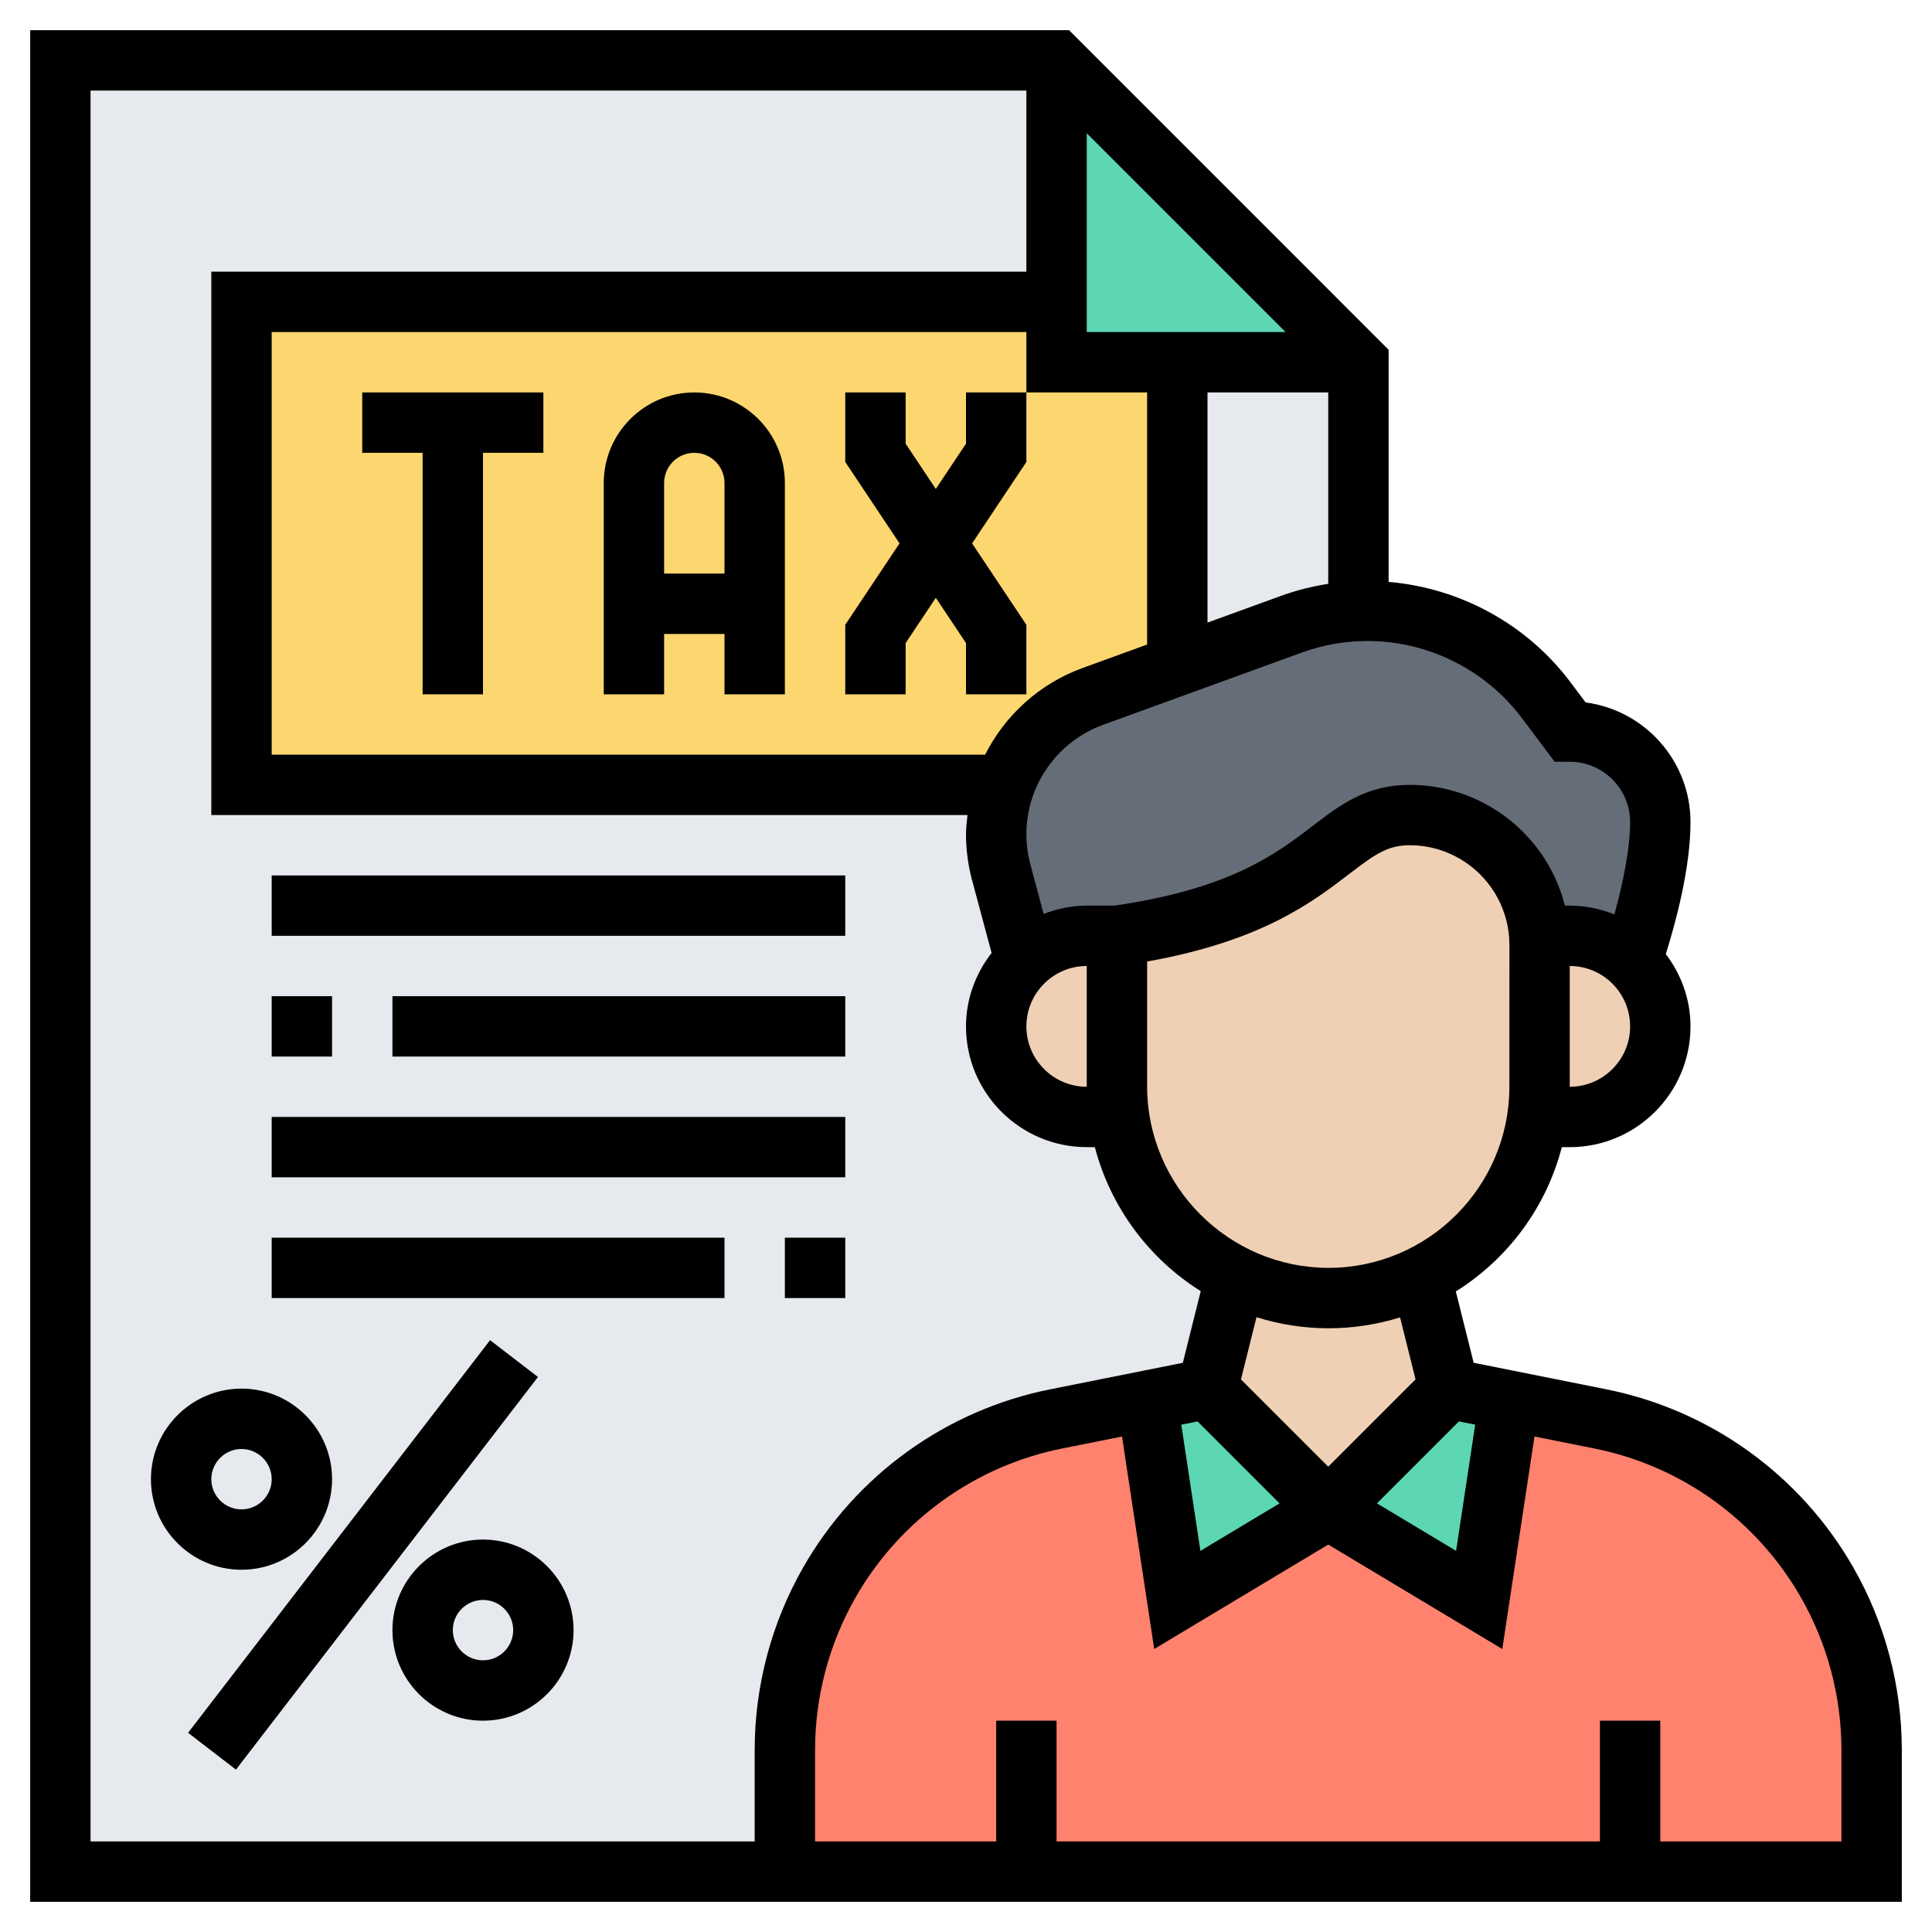
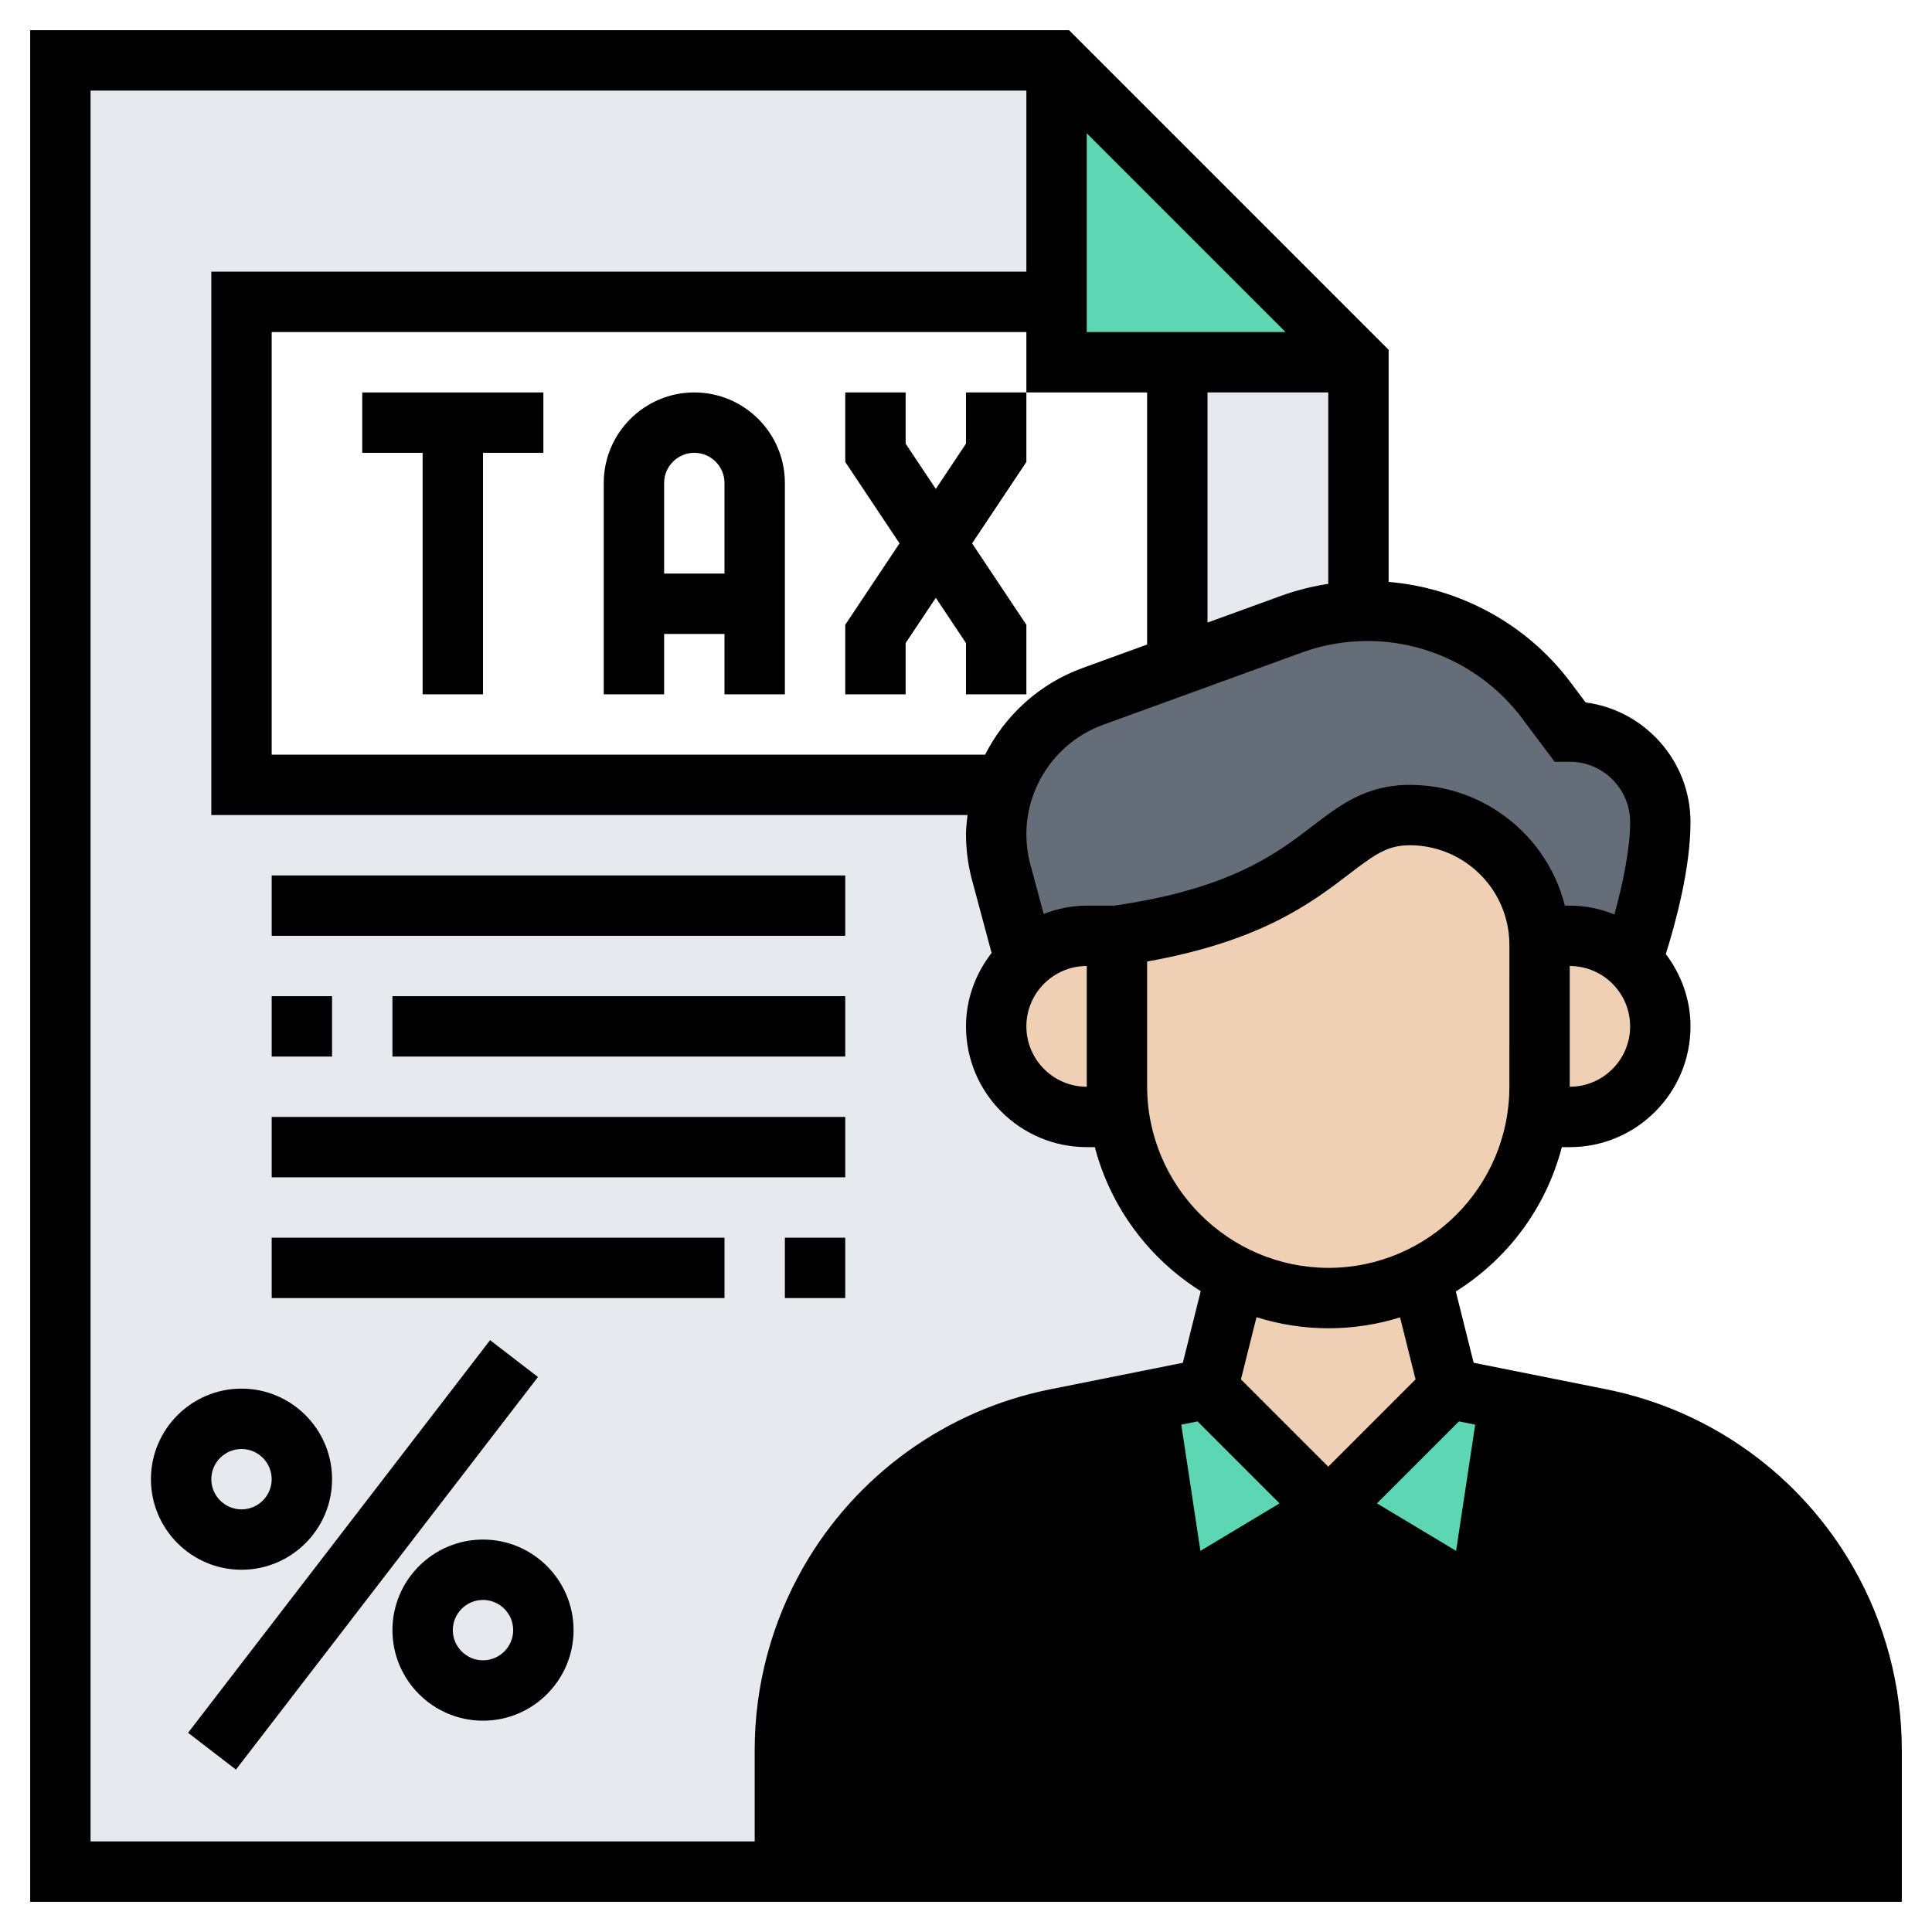
<svg xmlns="http://www.w3.org/2000/svg" id="Layer_5" height="512" viewBox="0 0 64 64" width="512">
  <g>
    <g>
      <path d="m45 20.23v.01c-.76.03-1.5.18-2.22.44l-3.78 1.37v-10.05h6z" fill="#e6e9ed" />
      <path d="m40.93 42.29-.93 3.71-2 .4-3.01.6c-3.17.64-5.91 2.61-7.52 5.42-.96 1.69-1.47 3.6-1.47 5.55v4.03h-24v-49-11h33v8h-27v16h25.28.01c-.19.52-.29 1.07-.29 1.64 0 .39.05.79.15 1.17l.8 3c-.59.55-.95 1.33-.95 2.19 0 .83.34 1.58.88 2.12s1.29.88 2.12.88h1.07.01c.22 1.53.93 2.9 1.97 3.94z" fill="#e6e9ed" />
      <path d="m45 12h-6-4v-2-8z" fill="#5cd6b3" />
-       <path d="m33.28 26h-25.28v-16h27v2h4v10.05l-2.8 1.02c-.96.35-1.76.98-2.32 1.78-.25.35-.45.74-.59 1.15z" fill="#fcd770" />
      <path d="m54 62h-20-8v-4.03c0-1.95.51-3.86 1.47-5.55 1.61-2.81 4.35-4.78 7.52-5.42l3.01-.6 1 6.6 5-3 5 3 1-6.6 3.01.6c3.17.64 5.91 2.61 7.52 5.42.96 1.69 1.47 3.6 1.47 5.55v4.03z" fill="#ff826e" />
      <path d="m50 46.4-1 6.6-5-3 4-4z" fill="#5cd6b3" />
      <path d="m44 50-5 3-1-6.6 2-.4z" fill="#5cd6b3" />
      <g fill="#f0d0b4">
        <path d="m47.07 42.29.93 3.71-4 4-4-4 .93-3.71c.92.45 1.96.71 3.07.71s2.15-.25 3.07-.71z" />
        <path d="m52 31c.8 0 1.53.31 2.06.82.58.55.94 1.32.94 2.18 0 .83-.34 1.58-.88 2.12s-1.29.88-2.12.88h-1.07-.01c.06-.33.08-.66.08-1 0-1.7 0-3.4 0-4.7 0-.1 0-.2-.02-.3h.01z" />
        <path d="m51 31.3v4.7c0 .34-.02.67-.08 1-.32 2.34-1.81 4.3-3.85 5.29-.92.46-1.96.71-3.07.71s-2.15-.26-3.07-.71l-1.88-1.35c-1.04-1.04-1.75-2.41-1.97-3.94-.05-.33-.08-.67-.08-1.02v-4.98c3.5-.5 5.25-1.5 6.46-2.38 1.22-.87 1.89-1.62 3.24-1.62.85 0 1.68.25 2.38.72 1.12.74 1.82 1.95 1.9 3.28.02.1.02.2.02.3z" />
        <path d="m36 37c-.83 0-1.58-.34-2.12-.88s-.88-1.29-.88-2.12c0-.86.36-1.64.95-2.19.53-.5 1.25-.81 2.05-.81h1v4.98c0 .35.03.69.08 1.02h-.01z" />
      </g>
      <path d="m55 27.23c0 .85-.18 1.85-.39 2.7s-.44 1.57-.55 1.89c-.53-.51-1.26-.82-2.06-.82h-1.01-.01c-.08-1.33-.78-2.54-1.9-3.28-.7-.47-1.53-.72-2.38-.72-1.35 0-2.02.75-3.24 1.62-1.21.88-2.96 1.88-6.46 2.38h-1c-.8 0-1.52.31-2.05.81l-.8-3c-.1-.38-.15-.78-.15-1.17 0-.57.1-1.12.29-1.64.14-.41.34-.8.59-1.15.56-.8 1.36-1.43 2.32-1.78l2.8-1.02 3.78-1.37c.72-.26 1.46-.41 2.22-.44.1-.01.2-.01.3-.01 1.16 0 2.3.27 3.31.78s1.91 1.25 2.61 2.18l.78 1.04c.83 0 1.58.34 2.12.88.54.55.88 1.29.88 2.12z" fill="#656d78" />
    </g>
    <g>
-       <path d="m61.394 51.925c-1.749-3.061-4.734-5.213-8.19-5.904l-4.387-.877-.591-2.363c1.715-1.073 2.991-2.773 3.511-4.78h.263c2.206 0 4-1.794 4-4 0-.903-.312-1.727-.818-2.397.334-1.063.818-2.86.818-4.369 0-2.027-1.516-3.708-3.474-3.966l-.508-.676c-1.437-1.915-3.649-3.116-6.018-3.317v-7.689l-10.586-10.587h-34.414v62h62v-5.029c0-2.118-.555-4.209-1.606-6.046zm-12.526-4.732-.633 4.181-2.622-1.573 2.716-2.716zm-9.197-.107 2.716 2.716-2.622 1.573-.633-4.181zm7.221-1.392-2.892 2.892-2.892-2.892.515-2.06c.751.236 1.55.365 2.377.367.828 0 1.627-.127 2.379-.361zm3.108-9.694c0 3.309-2.691 6-5.997 6-3.31-.009-6.003-2.709-6.003-6.019v-4.129c3.79-.678 5.455-1.953 6.694-2.9.862-.66 1.274-.952 2.005-.952.653 0 1.286.192 1.831.555.92.614 1.47 1.639 1.471 2.743zm2 0v-4c1.103 0 2 .897 2 2s-.897 2-2 2zm-1.582-12.208 1.082 1.442h.5c1.103 0 2 .897 2 2 0 .871-.234 2.016-.521 3.058-.458-.185-.956-.292-1.479-.292h-.161c-.318-1.258-1.091-2.37-2.2-3.109-.874-.583-1.89-.891-2.94-.891-1.439 0-2.304.662-3.22 1.363-1.211.927-2.721 2.078-6.561 2.637h-.918c-.504 0-.983.104-1.428.275l-.457-1.703c-.077-.307-.115-.622-.115-.936 0-1.616 1.021-3.073 2.539-3.625l6.579-2.392c.703-.256 1.438-.385 2.185-.385 2.002-.001 3.914.955 5.115 2.558zm-7.984-4.053-2.434.885v-7.624h4v6.34c-.532.084-1.056.213-1.566.399zm-6.434-8.739v-6.586l6.586 6.586zm2 2v8.351l-2.145.78c-1.427.519-2.562 1.566-3.222 2.869h-23.633v-14h25v2zm-2 19v3.981c0 .006.001.013.001.019h-.001c-1.103 0-2-.897-2-2s.897-2 2-2zm-33-29h31v6h-27v18h25.05c-.023.211-.05.421-.05.636 0 .478.059.955.179 1.438l.669 2.493c-.523.676-.848 1.513-.848 2.433 0 2.206 1.794 4 4 4h.268c.523 2.001 1.798 3.697 3.508 4.771l-.593 2.373-4.387.877c-3.457.691-6.442 2.843-8.19 5.903-1.051 1.838-1.606 3.928-1.606 6.046v3.03h-22zm58 58h-6v-4h-2v4h-18v-4h-2v4h-6v-3.029c0-1.771.464-3.518 1.342-5.054 1.462-2.559 3.957-4.357 6.847-4.935l1.979-.396 1.067 7.039 5.765-3.459 5.765 3.459 1.067-7.039 1.979.396c2.89.578 5.385 2.376 6.847 4.936.878 1.535 1.342 3.282 1.342 5.053z" />
+       <path d="m61.394 51.925c-1.749-3.061-4.734-5.213-8.19-5.904l-4.387-.877-.591-2.363c1.715-1.073 2.991-2.773 3.511-4.78h.263c2.206 0 4-1.794 4-4 0-.903-.312-1.727-.818-2.397.334-1.063.818-2.86.818-4.369 0-2.027-1.516-3.708-3.474-3.966l-.508-.676c-1.437-1.915-3.649-3.116-6.018-3.317v-7.689l-10.586-10.587h-34.414v62h62v-5.029c0-2.118-.555-4.209-1.606-6.046zm-12.526-4.732-.633 4.181-2.622-1.573 2.716-2.716zm-9.197-.107 2.716 2.716-2.622 1.573-.633-4.181zm7.221-1.392-2.892 2.892-2.892-2.892.515-2.06c.751.236 1.55.365 2.377.367.828 0 1.627-.127 2.379-.361zm3.108-9.694c0 3.309-2.691 6-5.997 6-3.31-.009-6.003-2.709-6.003-6.019v-4.129c3.79-.678 5.455-1.953 6.694-2.9.862-.66 1.274-.952 2.005-.952.653 0 1.286.192 1.831.555.92.614 1.47 1.639 1.471 2.743zm2 0v-4c1.103 0 2 .897 2 2s-.897 2-2 2zm-1.582-12.208 1.082 1.442h.5c1.103 0 2 .897 2 2 0 .871-.234 2.016-.521 3.058-.458-.185-.956-.292-1.479-.292h-.161c-.318-1.258-1.091-2.37-2.2-3.109-.874-.583-1.89-.891-2.94-.891-1.439 0-2.304.662-3.22 1.363-1.211.927-2.721 2.078-6.561 2.637h-.918c-.504 0-.983.104-1.428.275l-.457-1.703c-.077-.307-.115-.622-.115-.936 0-1.616 1.021-3.073 2.539-3.625l6.579-2.392c.703-.256 1.438-.385 2.185-.385 2.002-.001 3.914.955 5.115 2.558zm-7.984-4.053-2.434.885v-7.624h4v6.34c-.532.084-1.056.213-1.566.399zm-6.434-8.739v-6.586l6.586 6.586zm2 2v8.351l-2.145.78c-1.427.519-2.562 1.566-3.222 2.869h-23.633v-14h25v2zm-2 19v3.981c0 .006.001.013.001.019h-.001c-1.103 0-2-.897-2-2s.897-2 2-2zm-33-29h31v6h-27v18h25.05c-.023.211-.05.421-.05.636 0 .478.059.955.179 1.438l.669 2.493c-.523.676-.848 1.513-.848 2.433 0 2.206 1.794 4 4 4h.268c.523 2.001 1.798 3.697 3.508 4.771l-.593 2.373-4.387.877c-3.457.691-6.442 2.843-8.19 5.903-1.051 1.838-1.606 3.928-1.606 6.046v3.03h-22m58 58h-6v-4h-2v4h-18v-4h-2v4h-6v-3.029c0-1.771.464-3.518 1.342-5.054 1.462-2.559 3.957-4.357 6.847-4.935l1.979-.396 1.067 7.039 5.765-3.459 5.765 3.459 1.067-7.039 1.979.396c2.89.578 5.385 2.376 6.847 4.936.878 1.535 1.342 3.282 1.342 5.053z" />
      <path d="m3.802 50.498h16.401v2h-16.401z" transform="matrix(.61 -.793 .793 .61 -36.134 29.612)" />
      <path d="m16 51c-1.654 0-3 1.346-3 3s1.346 3 3 3 3-1.346 3-3-1.346-3-3-3zm0 4c-.551 0-1-.449-1-1s.449-1 1-1 1 .449 1 1-.449 1-1 1z" />
      <path d="m11 49c0-1.654-1.346-3-3-3s-3 1.346-3 3 1.346 3 3 3 3-1.346 3-3zm-4 0c0-.551.449-1 1-1s1 .449 1 1-.449 1-1 1-1-.449-1-1z" />
      <path d="m9 29h19v2h-19z" />
      <path d="m9 37h19v2h-19z" />
      <path d="m9 33h2v2h-2z" />
      <path d="m13 33h15v2h-15z" />
      <path d="m9 41h15v2h-15z" />
      <path d="m26 41h2v2h-2z" />
      <path d="m12 15h2v8h2v-8h2v-2h-6z" />
      <path d="m23 13c-1.654 0-3 1.346-3 3v7h2v-2h2v2h2v-7c0-1.654-1.346-3-3-3zm-1 6v-3c0-.551.449-1 1-1s1 .449 1 1v3z" />
      <path d="m32 14.697-1 1.5-1-1.5v-1.697h-2v2.303l1.798 2.697-1.798 2.697v2.303h2v-1.697l1-1.5 1 1.5v1.697h2v-2.303l-1.798-2.697 1.798-2.697v-2.303h-2z" />
    </g>
  </g>
</svg>